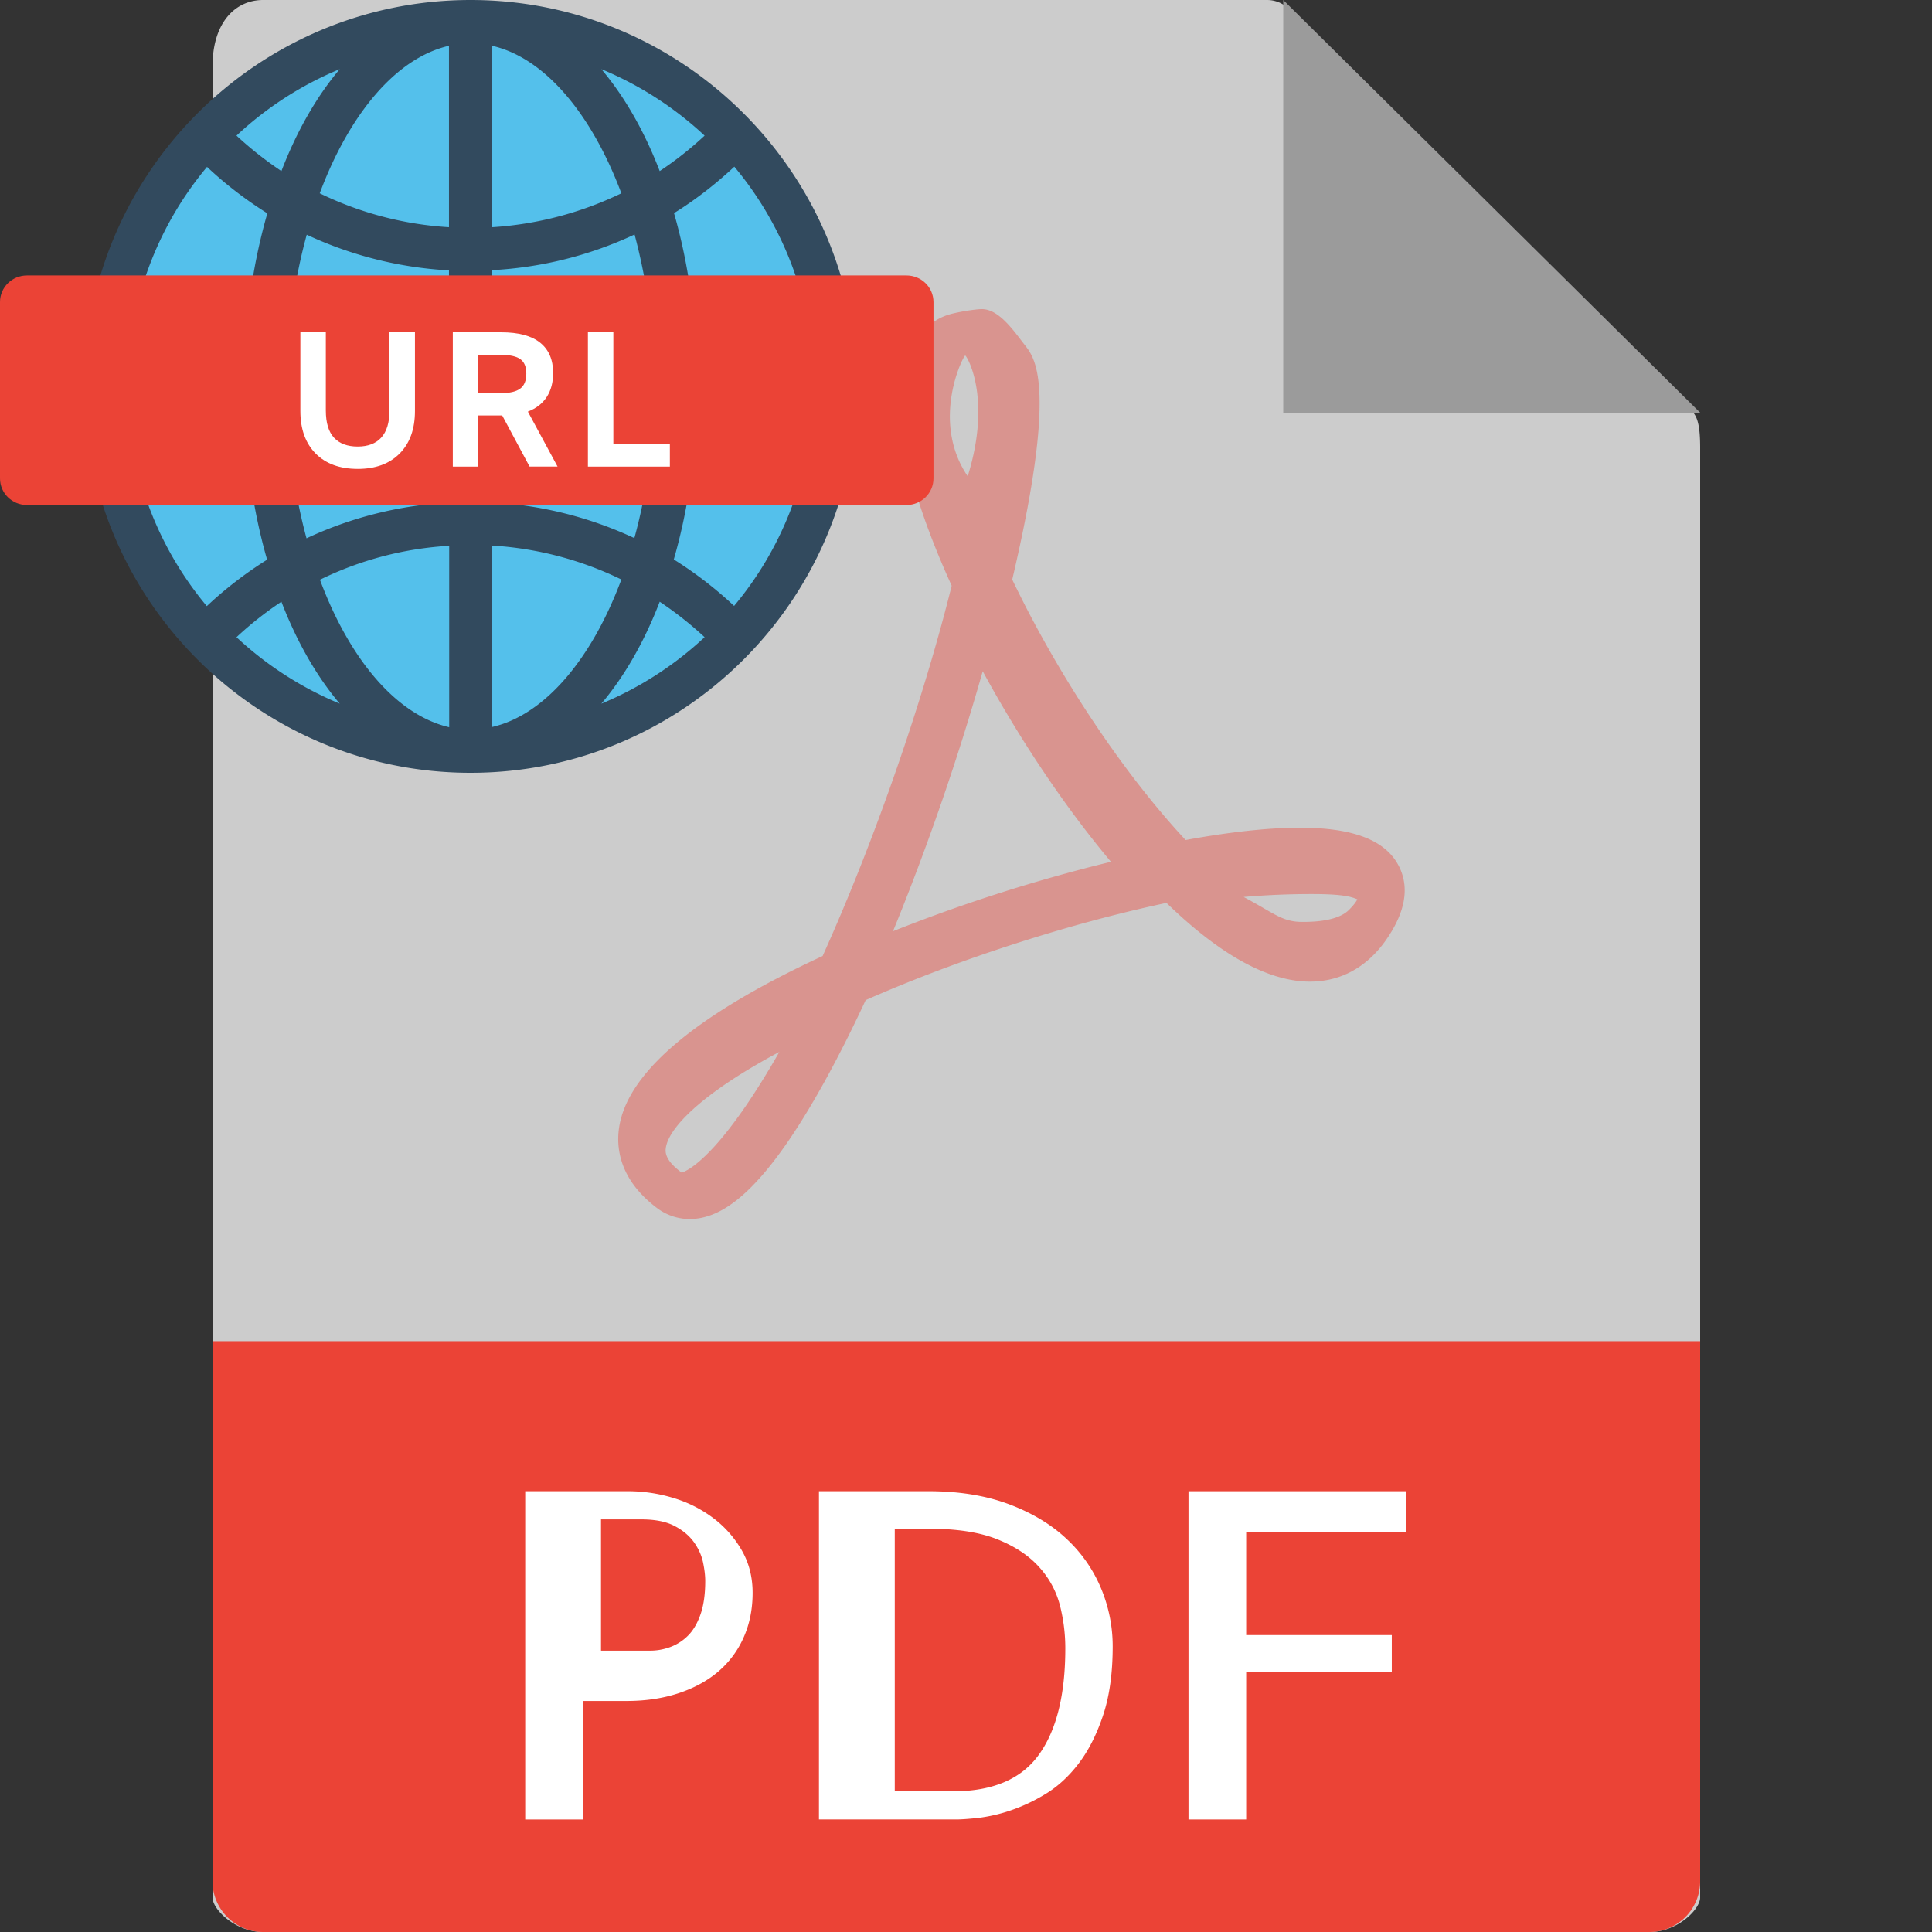
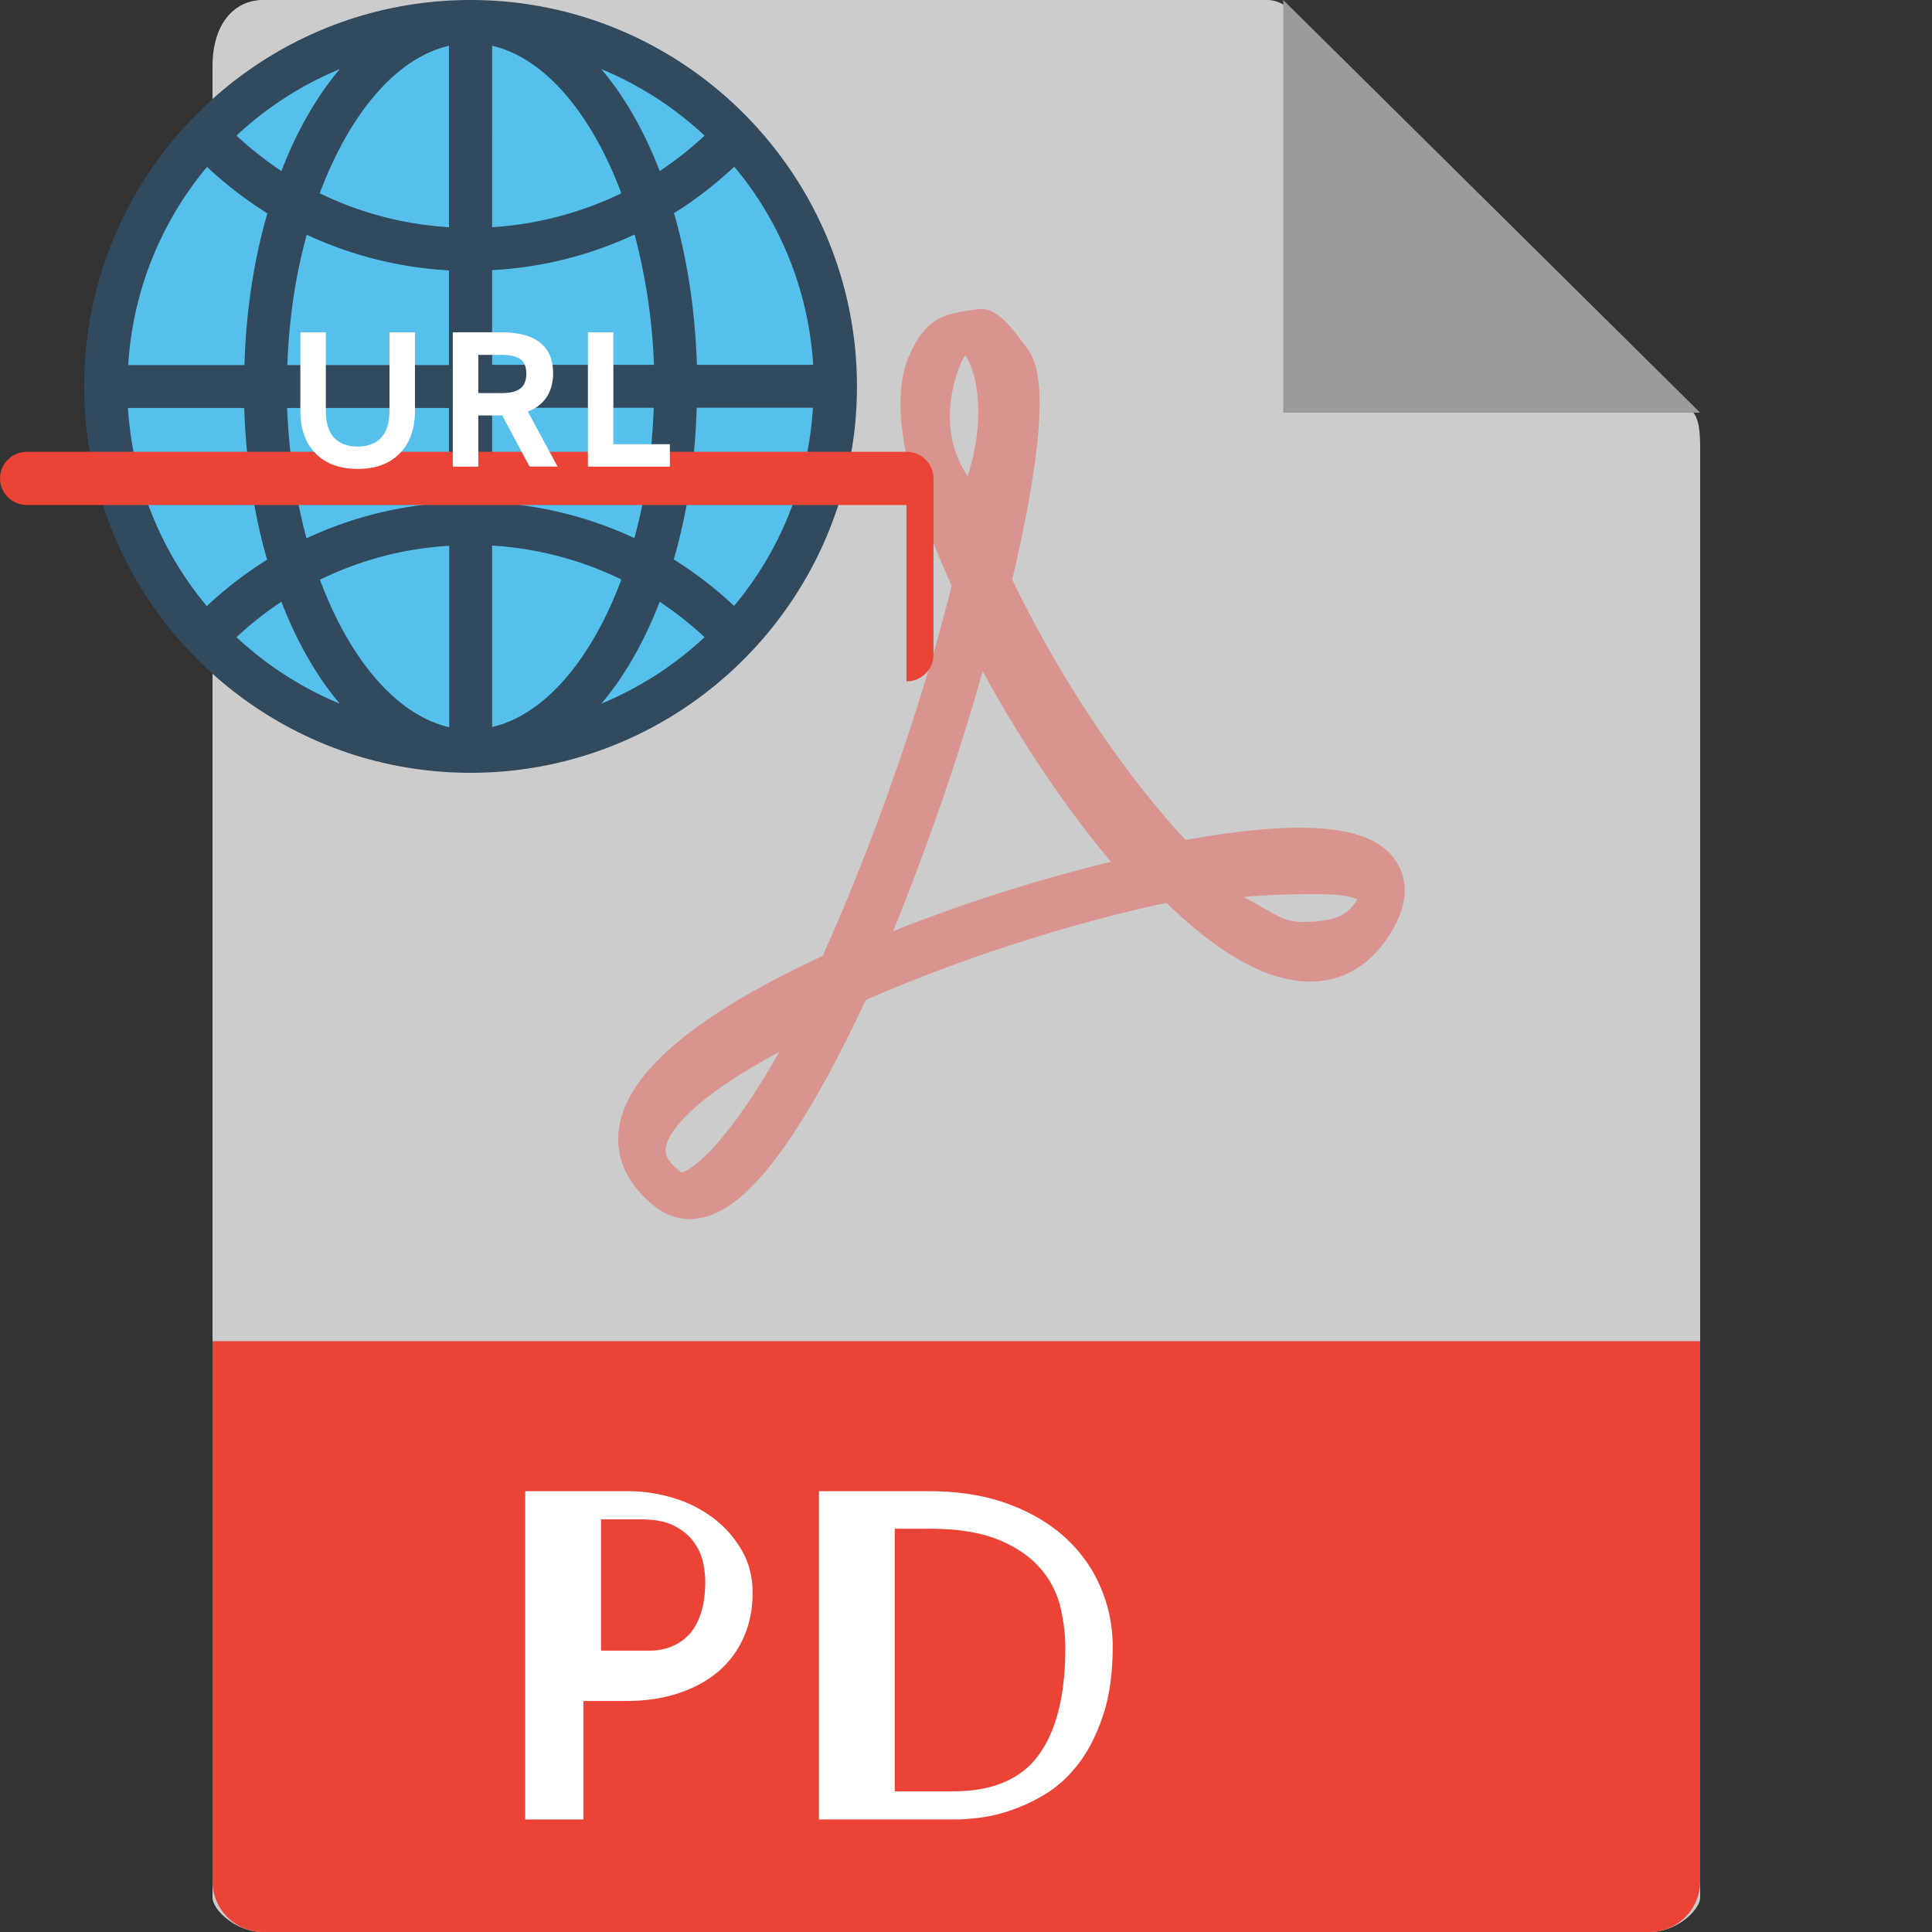
<svg xmlns="http://www.w3.org/2000/svg" width="100" height="100" fill="none">
  <rect width="100%" height="100%" fill="#333333" stroke="none" />
  <path d="M65.59 0H13.62C12.173 0 11 1.17 11 3.44v94.774c0 .616 1.173 1.786 2.62 1.786h71.76c1.447 0 2.62-1.17 2.62-1.786V23.175c0-1.243-.166-1.643-.46-1.938L66.703.46A1.585 1.585 0 0065.59 0z" fill="#CCC" />
  <path d="M66.42 0v21.36H88L66.42 0z" fill="#9B9B9B" />
  <path d="M85.38 100H13.62A2.626 2.626 0 0111 97.368v-27.95h77v27.95A2.626 2.626 0 0185.38 100z" fill="#EB4336" />
  <g fill="#fff">
    <path fill-rule="evenodd" clip-rule="evenodd" d="M27.185 94.175h3.01v-6.133h2.234c.97 0 1.858-.13 2.66-.391.803-.262 1.49-.63 2.058-1.106a4.909 4.909 0 001.331-1.764c.318-.7.477-1.479.477-2.34 0-.817-.189-1.55-.565-2.203a5.535 5.535 0 00-1.481-1.67 6.536 6.536 0 00-2.071-1.038 8.073 8.073 0 00-2.333-.346h-5.32v16.99zm3.923-8.738v-6.794h2.084c.71 0 1.282.112 1.714.337.432.224.767.504 1.008.837.239.334.396.683.474 1.047.076.363.115.686.115.965 0 .698-.084 1.284-.254 1.757-.17.474-.393.841-.67 1.105a2.536 2.536 0 01-.915.57c-.334.118-.67.176-1.008.176h-2.548zm25.985 3.355c.333-.991.5-2.187.5-3.585a7.773 7.773 0 00-.59-2.964 7.359 7.359 0 00-1.775-2.57c-.792-.752-1.79-1.357-2.99-1.809-1.2-.452-2.592-.68-4.177-.68h-5.672v16.99h7.128c.239 0 .605-.026 1.099-.077a8.346 8.346 0 001.635-.37 9.03 9.03 0 001.852-.864c.64-.385 1.213-.91 1.725-1.58s.933-1.5 1.265-2.49zm-3.318 2.027c-.91 1.267-2.395 1.9-4.452 1.9h-3.01V79.126h1.77c1.45 0 2.631.184 3.541.549.91.365 1.633.844 2.163 1.438a4.683 4.683 0 011.076 1.984c.185.731.277 1.47.277 2.217 0 2.403-.455 4.239-1.365 5.505z" />
-     <path d="M64.502 79.282v5.349h7.537v1.89h-7.537v7.654h-2.986v-16.99h11.28v2.097h-8.294z" />
  </g>
  <path fill-rule="evenodd" clip-rule="evenodd" d="M35.696 63.097a2.811 2.811 0 01-1.705-.581c-1.836-1.393-2.083-2.942-1.967-3.997.321-2.903 3.871-5.941 10.555-9.036 2.653-5.877 5.176-13.117 6.68-19.166-1.76-3.873-3.47-8.897-2.223-11.844.437-1.032.982-1.824 2-2.166.402-.136 1.418-.307 1.791-.307.8 0 1.513.936 2.05 1.644l.174.226.012.015c.526.677 1.67 2.151-.67 12.112 2.378 4.964 5.746 10.02 8.974 13.483 2.312-.423 4.3-.638 5.922-.638 2.761 0 4.435.65 5.117 1.991.565 1.109.334 2.405-.687 3.851-.983 1.389-2.337 2.124-3.915 2.124-2.145 0-4.642-1.37-7.427-4.074-5.003 1.057-10.846 2.943-15.569 5.031-1.474 3.163-2.887 5.71-4.202 7.58-1.808 2.558-3.367 3.752-4.91 3.752zm4.642-8.65c-4.09 2.183-5.757 3.978-5.878 4.989-.02.168-.07.608.825 1.258.285-.085 1.95-.807 5.053-6.247zm25.052-7.449a32.838 32.838 0 00-1.02-.572 41.357 41.357 0 013.57-.15c1.616 0 2.014.155 2.257.248l.058.022c-.045.099-.16.282-.453.569-.61.59-1.923.603-2.385.603-.783 0-1.2-.24-2.027-.72zM50.866 34.743a128.898 128.898 0 01-4.643 13.456 85.25 85.25 0 0111.28-3.593c-2.344-2.79-4.687-6.273-6.637-9.863zm-.908-16.34c-.132.064-1.794 3.413.13 6.248 1.28-4.11-.072-6.275-.13-6.248z" fill="#EB4336" fill-opacity=".41" />
  <path d="M24.356 39.208c10.609 0 19.208-8.6 19.208-19.208 0-10.608-8.6-19.208-19.208-19.208C13.748.792 5.15 9.392 5.15 20c0 10.608 8.6 19.208 19.207 19.208z" fill="#54C0EB" />
  <path fill-rule="evenodd" clip-rule="evenodd" d="M24.356 0c-11.02 0-20 8.969-20 20 0 11.02 8.97 20 20 20 11.032 0 20-8.98 20-20s-8.98-20-20-20zm-13.64 8.638c.968.912 2.017 1.71 3.122 2.405-.684 2.37-1.105 5.025-1.185 7.852H6.636a17.654 17.654 0 014.08-10.257zM23.25 28.251c-2.359.136-4.615.74-6.69 1.755 1.528 4.102 3.944 6.997 6.69 7.635v-9.39zm-5.664 8.17a17.835 17.835 0 01-5.345-3.44 17.877 17.877 0 012.325-1.836c.798 2.074 1.824 3.863 3.02 5.277zm5.653-24.66V2.37c-2.735.626-5.151 3.52-6.69 7.635a17.69 17.69 0 006.69 1.755zm-8.673-2.906a18.683 18.683 0 01-2.325-1.835 17.693 17.693 0 015.345-3.442c-1.196 1.413-2.222 3.203-3.02 5.277zm8.673 10.04v-4.9a19.972 19.972 0 01-7.362-1.847c-.57 2.063-.923 4.353-1.003 6.747h8.365zm0 2.222v4.9a19.864 19.864 0 00-7.374 1.846c-.558-2.062-.911-4.353-1.002-6.746h8.376zm8.923 8.877a17.69 17.69 0 00-6.69-1.755v9.39c2.735-.626 5.163-3.532 6.69-7.635zm-6.69-3.988v-4.9h8.365c-.08 2.393-.433 4.683-1.003 6.746a19.972 19.972 0 00-7.362-1.846zm0-12.023v4.9h8.376a30.32 30.32 0 00-1.003-6.746 19.864 19.864 0 01-7.373 1.846zm0-2.222V2.37c2.735.626 5.151 3.532 6.69 7.635a17.96 17.96 0 01-6.69 1.755zM36.47 7.02a17.834 17.834 0 00-5.344-3.442c1.196 1.413 2.222 3.203 3.02 5.277A17.88 17.88 0 0036.47 7.02zM12.641 21.117c.091 2.826.502 5.481 1.185 7.852a20.18 20.18 0 00-3.122 2.404 17.684 17.684 0 01-4.08-10.256h6.017zm21.505 10.028c-.798 2.074-1.824 3.863-3.02 5.277a17.836 17.836 0 005.344-3.442 18.68 18.68 0 00-2.324-1.835zm3.851.217a20.344 20.344 0 00-3.122-2.405c.684-2.37 1.105-5.025 1.185-7.852h6.017a17.654 17.654 0 01-4.08 10.257zm-3.11-20.33c.683 2.37 1.093 5.025 1.184 7.851h6.018a17.684 17.684 0 00-4.08-10.256c-.98.911-2.017 1.72-3.123 2.404z" fill="#324A5E" />
-   <path d="M46.919 26.139H1.399c-.78 0-1.399-.62-1.399-1.377v-9.128c0-.767.63-1.377 1.398-1.377h45.52c.78 0 1.399.621 1.399 1.377v9.128c0 .756-.619 1.377-1.398 1.377z" fill="#EB4336" />
+   <path d="M46.919 26.139H1.399c-.78 0-1.399-.62-1.399-1.377c0-.767.63-1.377 1.398-1.377h45.52c.78 0 1.399.621 1.399 1.377v9.128c0 .756-.619 1.377-1.398 1.377z" fill="#EB4336" />
  <path d="M18.512 24.27c-.925 0-1.65-.266-2.177-.798-.525-.533-.788-1.265-.788-2.197v-4.074h1.318v4.044c0 .64.143 1.112.43 1.418.285.3.691.45 1.217.45.533 0 .939-.154 1.218-.46.287-.313.43-.782.43-1.408v-4.044h1.318v4.074c0 .932-.263 1.664-.79 2.197-.525.532-1.25.799-2.176.799zm8.899-.12l-1.417-2.645h-1.238v2.646h-1.319V17.2h2.507c.898 0 1.57.18 2.017.54.446.36.669.882.669 1.567 0 .486-.11.899-.33 1.238-.22.34-.546.593-.978.76l1.537 2.845h-1.448zm-2.655-3.803h1.198c.439 0 .762-.077.968-.23.213-.153.32-.413.32-.779 0-.353-.104-.602-.31-.749-.206-.146-.536-.22-.988-.22h-1.188v1.978zm5.673-3.146h1.318v5.792h2.925v1.158H30.43V17.2z" fill="#fff" />
</svg>